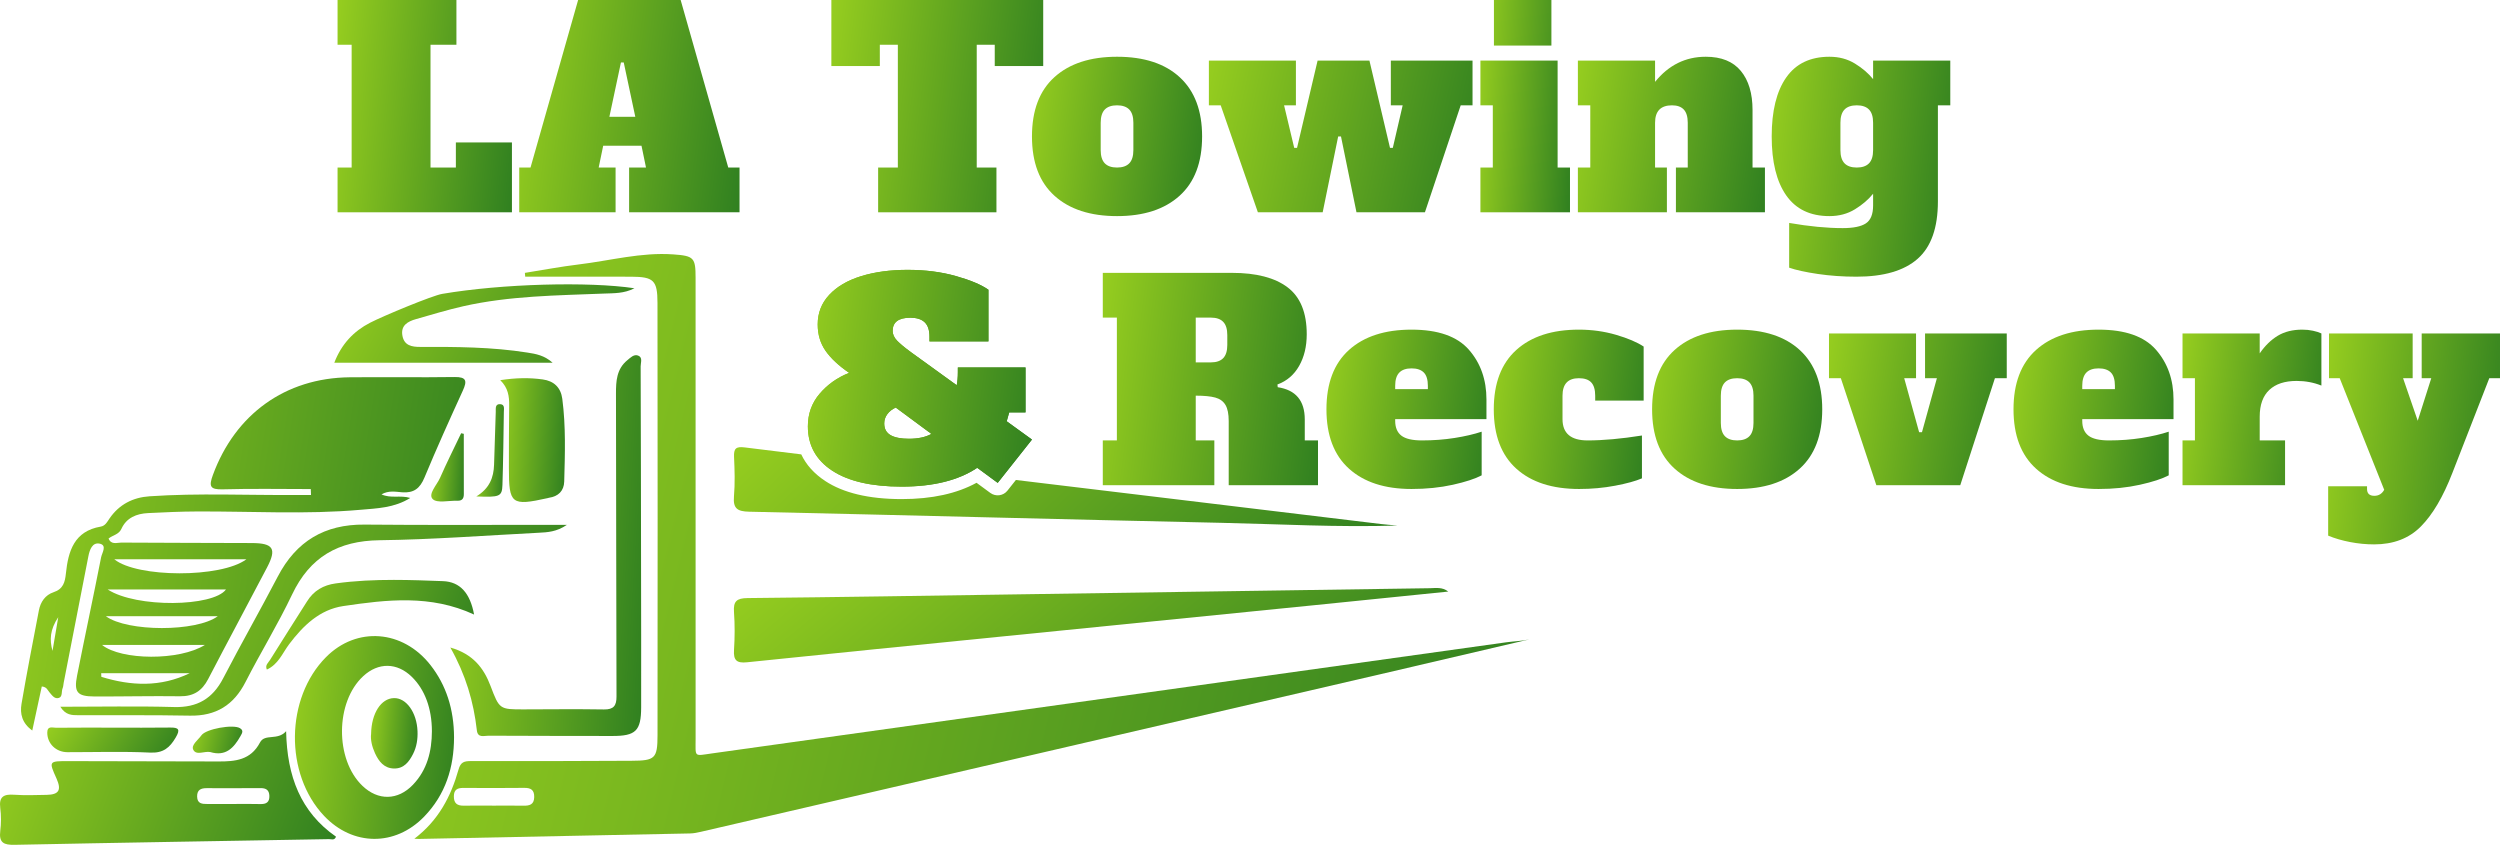
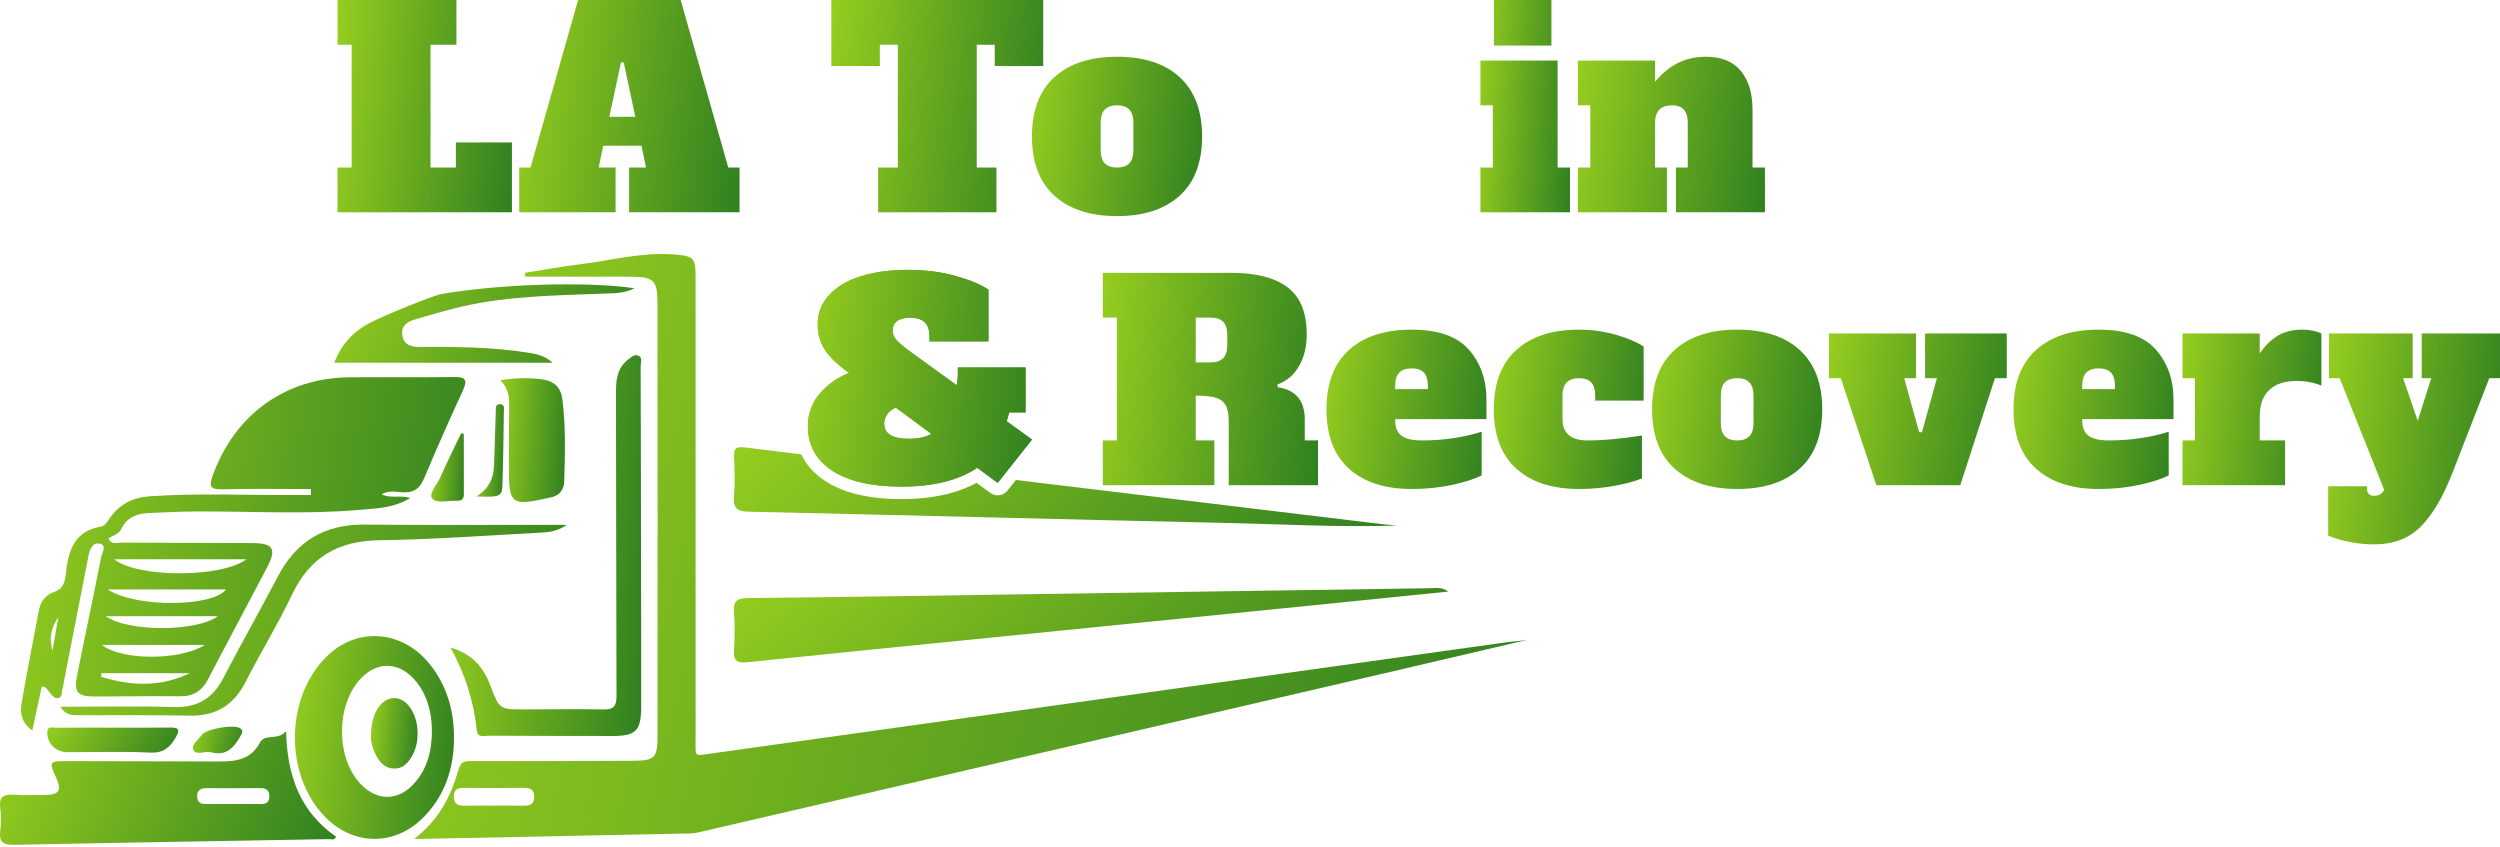
<svg xmlns="http://www.w3.org/2000/svg" width="900" height="305" viewBox="0 0 900 305" fill="none">
  <path fill-rule="evenodd" clip-rule="evenodd" d="M324.594 175.184C313.745 175.184 305.406 173.263 299.571 169.423C293.743 165.587 290.828 160.274 290.828 153.495C290.828 148.981 292.239 145.057 295.075 141.736C297.903 138.411 301.444 135.908 305.691 134.23C301.917 131.649 299.082 129.003 297.198 126.289C295.308 123.58 294.364 120.418 294.364 116.801C294.364 112.669 295.746 109.12 298.512 106.152C301.273 103.182 305.098 100.94 309.988 99.421C314.873 97.907 320.449 97.148 326.718 97.148C333.059 97.148 338.853 97.888 344.113 99.373C349.366 100.857 353.276 102.503 355.838 104.31V122.902H334.606V121.158C334.606 118.837 334.032 117.123 332.888 116.026C331.744 114.93 330.025 114.38 327.731 114.38C323.484 114.38 321.361 115.961 321.361 119.126C321.361 120.351 321.884 121.514 322.926 122.612C323.973 123.708 325.642 125.096 327.935 126.774L344.415 138.683C344.682 137.327 344.818 135.781 344.818 134.037V132.292H369.187V148.461H363.318L362.413 151.66L371.509 158.244L359.174 173.832L351.796 168.41C345.052 172.928 335.989 175.184 324.594 175.184ZM327.224 157.954C330.525 157.954 333.223 157.372 335.312 156.209L322.47 146.722C321.191 147.299 320.182 148.091 319.442 149.091C318.697 150.091 318.327 151.206 318.327 152.435C318.327 154.369 319.084 155.773 320.603 156.646C322.118 157.518 324.327 157.954 327.224 157.954Z" fill="url(#paint0_linear_4452_147)" />
  <path d="M177.707 290.031C181.278 290.031 184.852 289.983 188.423 290.049C190.639 290.091 192.264 289.673 192.318 286.964C192.372 284.406 191.148 283.604 188.725 283.634C181.421 283.718 174.112 283.691 166.804 283.652C164.701 283.64 163.411 284.247 163.389 286.654C163.363 289.206 164.593 290.091 166.99 290.043C170.562 289.969 174.136 290.026 177.707 290.031ZM149.174 301.935C157.857 295.355 162.35 286.701 165.081 277.006C165.832 274.337 167.104 273.981 169.535 273.987C188.815 274.041 208.096 273.976 227.376 273.88C235.824 273.835 236.701 273.078 236.71 264.645C236.764 212.768 236.761 160.891 236.695 109.014C236.683 100.889 235.291 99.645 227.221 99.615C214.505 99.571 201.789 99.603 189.076 99.603C189.034 99.146 188.993 98.691 188.954 98.234C195.413 97.209 201.852 95.984 208.341 95.2C219.666 93.834 230.819 90.761 242.368 91.58C249.827 92.106 250.411 92.785 250.411 100.054C250.413 155.361 250.408 210.664 250.42 265.967C250.42 272.743 249.687 272.155 256.373 271.22C325.273 261.564 394.175 251.932 463.074 242.291C489.438 238.603 515.795 234.89 542.161 231.239C544.95 230.854 547.783 230.794 550.542 230.191C533.82 234.1 517.105 238.035 500.376 241.917C417.692 261.107 335.004 280.28 252.314 299.448C251.051 299.741 249.749 300.013 248.462 300.039C215.954 300.722 183.446 301.367 150.934 302.015C150.347 302.028 149.761 301.962 149.174 301.935Z" fill="url(#paint1_linear_4452_147)" />
  <path d="M521.37 212.966C505.157 214.617 488.948 216.281 472.732 217.91C435.354 221.665 397.972 225.396 360.593 229.148C330.043 232.211 299.486 235.24 268.947 238.42C265.175 238.812 264.008 237.705 264.245 233.987C264.538 229.437 264.558 224.839 264.235 220.292C263.96 216.434 265.235 215.343 269.123 215.307C301.799 214.981 334.476 214.442 367.152 213.955C416.324 213.221 465.5 212.467 514.676 211.758C516.916 211.725 519.221 211.26 521.37 212.966Z" fill="url(#paint2_linear_4452_147)" />
  <path d="M83.901 289.434C87.143 289.434 90.387 289.36 93.627 289.461C95.8 289.53 97.06 288.864 96.973 286.487C96.895 284.421 95.782 283.706 93.824 283.719C87.341 283.763 80.857 283.752 74.373 283.737C72.298 283.73 70.918 284.361 70.964 286.767C71.014 289.365 72.778 289.44 74.661 289.437C77.741 289.432 80.821 289.434 83.901 289.434ZM103.002 263.227C103.353 279.531 108.231 292.328 120.96 301.206C120.433 302.668 119.268 302.071 118.454 302.085C80.743 302.767 43.029 303.353 5.318 304.136C1.379 304.22 -0.43 303.421 0.092 299.153C0.423 296.423 0.438 293.584 0.089 290.857C-0.438 286.738 1.405 285.853 5.066 286.104C8.967 286.374 12.9 286.224 16.818 286.149C21.24 286.062 22.198 284.4 20.336 280.254C17.531 274.006 17.531 273.991 24.712 274.003C42.673 274.03 60.633 274.051 78.594 274.128C84.68 274.156 90.253 273.653 93.603 267.289C95.345 263.983 99.918 266.742 103.002 263.227Z" fill="url(#paint3_linear_4452_147)" />
  <path fill-rule="evenodd" clip-rule="evenodd" d="M365.72 172.791C382.317 174.789 398.913 176.791 415.508 178.792C442.742 182.075 469.976 185.372 497.21 188.652C498.935 188.861 500.674 188.974 503.116 189.196C481.504 189.872 460.619 188.672 439.73 188.218C383.056 186.99 326.391 185.459 269.72 184.213C265.517 184.12 263.852 183.137 264.227 178.715C264.625 174.015 264.475 169.254 264.26 164.533C264.119 161.466 264.927 160.662 268.136 161.075C274.904 161.941 281.677 162.767 288.452 163.575C290.221 167.338 293.101 170.54 297.101 173.173C303.521 177.399 312.657 179.674 324.592 179.674C335.565 179.674 344.533 177.66 351.553 173.804L356.514 177.45C358.461 178.882 361.192 178.515 362.692 176.619L365.72 172.791Z" fill="url(#paint4_linear_4452_147)" />
  <path d="M155.485 263.237C155.459 255.013 152.956 248.246 148.227 243.633C142.934 238.477 136.205 238.39 130.769 243.409C120.693 252.706 120.538 273.386 130.473 282.898C136.101 288.291 143.21 288.205 148.655 282.515C153.795 277.14 155.453 270.454 155.485 263.237ZM163.454 265.443C163.436 276.291 160.377 286.048 152.702 293.98C142.237 304.792 126.992 304.625 116.676 293.725C102.397 278.642 102.721 251.33 117.353 236.578C128.395 225.443 145.009 226.705 154.976 239.433C160.605 246.619 163.427 255.294 163.454 265.443Z" fill="url(#paint5_linear_4452_147)" />
  <path d="M162.125 233.111C170.279 235.423 174.164 240.51 176.613 246.986C179.759 255.311 179.866 255.406 188.518 255.376C198.154 255.347 207.79 255.244 217.422 255.4C220.906 255.457 221.951 254.055 221.942 250.764C221.831 214.407 221.829 178.054 221.751 141.697C221.741 137.186 221.978 132.837 225.831 129.683C226.956 128.762 228.189 127.452 229.677 127.988C231.488 128.639 230.629 130.541 230.635 131.871C230.724 155.672 230.752 179.474 230.781 203.278C230.806 220.395 230.853 237.515 230.817 254.632C230.796 263.125 228.869 264.966 220.421 264.954C205.563 264.933 190.703 264.933 175.843 264.856C174.254 264.846 171.988 265.767 171.665 262.915C170.513 252.689 167.68 242.958 162.125 233.111Z" fill="url(#paint6_linear_4452_147)" />
  <path d="M228.405 103.773C224.618 105.713 220.975 105.543 217.412 105.686C200.455 106.371 183.44 106.483 166.776 110.248C161.059 111.54 155.437 113.27 149.792 114.869C146.759 115.728 144.155 117.171 144.889 120.956C145.559 124.396 148.256 124.902 151.265 124.889C164.162 124.842 177.064 124.902 189.855 126.925C192.875 127.403 195.923 127.885 198.949 130.59H120.346C122.904 123.894 127.311 119.23 133.241 116.178C138.066 113.695 155.629 106.403 159.188 105.796C180.621 102.14 211.989 101.304 228.405 103.773Z" fill="url(#paint7_linear_4452_147)" />
  <path d="M21.721 254.431C35.912 254.431 49.281 254.15 62.631 254.534C71.004 254.775 76.542 251.523 80.353 244.172C86.731 231.868 93.601 219.82 100.013 207.537C106.643 194.836 116.863 188.713 131.255 188.854C153.961 189.075 176.668 188.932 199.376 188.941H204.094C200.322 191.494 197.095 191.628 193.92 191.79C174.833 192.769 155.754 194.237 136.658 194.483C121.769 194.674 111.567 200.515 105.15 214.034C100.052 224.771 93.793 234.947 88.375 245.541C84.13 253.843 77.742 257.809 68.366 257.633C54.974 257.382 41.578 257.513 28.183 257.474C25.929 257.468 23.645 257.502 21.721 254.431Z" fill="url(#paint8_linear_4452_147)" />
  <path d="M180.088 136.856C185.647 136.004 190.487 135.923 195.351 136.592C199.452 137.155 201.892 139.538 202.422 143.564C203.721 153.459 203.391 163.416 203.117 173.356C203.024 176.698 201.009 178.713 197.612 179.2C197.452 179.224 197.297 179.29 197.139 179.326C184.114 182.217 183.189 181.505 183.201 168.504C183.207 161.005 183.21 153.501 183.302 146C183.345 142.727 182.95 139.636 180.088 136.856Z" fill="url(#paint9_linear_4452_147)" />
-   <path d="M120.837 210.032C116.423 210.63 112.906 212.648 110.512 216.533C106.023 223.557 101.608 230.581 97.193 237.605C96.595 238.576 95.323 239.473 96.071 241.042C100.186 239.174 101.683 235.139 104.077 231.926C109.165 225.201 115.076 219.447 123.606 218.177C139.244 215.86 155.032 213.992 170.671 221.24C169.248 213.544 165.657 209.434 159.447 209.211C153.61 208.986 147.699 208.762 141.789 208.762C134.83 208.762 127.796 209.061 120.837 210.032Z" fill="url(#paint10_linear_4452_147)" />
  <path d="M40.706 261.952C47.543 261.952 54.383 262.024 61.217 261.919C64.395 261.871 64.95 262.628 63.258 265.506C61.117 269.144 58.804 271.162 54.056 270.935C44.148 270.457 34.201 270.798 24.272 270.785C20.141 270.782 16.998 267.676 17.016 263.727C17.025 261.186 18.956 262.003 20.195 261.991C27.029 261.913 33.869 261.952 40.706 261.952Z" fill="url(#paint11_linear_4452_147)" />
  <path d="M166.963 156.184C166.963 163.424 166.945 170.661 166.977 177.902C166.984 179.53 166.307 180.317 164.669 180.263C161.589 180.162 157.296 181.244 155.758 179.656C154.013 177.86 157.288 174.589 158.422 172.01C160.802 166.592 163.466 161.304 166.013 155.963C166.328 156.037 166.645 156.109 166.963 156.184Z" fill="url(#paint12_linear_4452_147)" />
  <path d="M171.477 178.718C176.247 175.809 177.721 171.891 177.861 167.296C178.058 160.961 178.241 154.627 178.469 148.295C178.51 147.082 178.145 145.327 180.171 145.509C181.762 145.653 181.4 147.18 181.382 148.251C181.246 157.025 181.166 165.801 180.878 174.569C180.741 178.751 179.909 179.065 171.477 178.718Z" fill="url(#paint13_linear_4452_147)" />
  <path d="M75.662 270.733C73.65 270.312 70.599 272.124 69.549 269.848C68.77 268.156 71.341 266.369 72.521 264.703C74.161 262.393 83.863 260.674 86.347 262.124C87.799 262.973 87.177 263.929 86.593 264.961C84.204 269.188 81.308 272.44 75.662 270.733Z" fill="url(#paint14_linear_4452_147)" />
  <path d="M81.347 212.213C76.766 218.461 49.141 218.933 38.768 212.213H81.347ZM88.686 201.347C79.581 208.133 49.368 208.016 41.152 201.347H88.686ZM38.104 221.827H78.404C70.726 227.542 45.809 227.507 38.104 221.827ZM36.721 232.173H73.759C64.599 237.936 43.63 237.734 36.721 232.173ZM36.484 243.661C36.466 243.225 36.448 242.785 36.428 242.349H68.307C57.765 247.452 47.147 246.952 36.484 243.661ZM18.904 234.32C17.793 230.329 17.986 226.672 20.967 222.195C20.131 227.1 19.518 230.708 18.904 234.32ZM163.609 135.731C151.033 135.919 138.452 135.695 125.874 135.824C102.714 136.062 84.681 149.129 76.65 170.966C75.148 175.05 75.546 176.293 80.209 176.159C90.761 175.857 101.325 176.066 111.885 176.066C111.909 176.774 111.934 177.486 111.957 178.195C110.221 178.195 108.488 178.185 106.755 178.198C89.117 178.32 71.472 177.462 53.85 178.663C47.841 179.073 42.876 181.594 39.4 186.69C38.584 187.886 37.9 189.3 36.257 189.581C26.684 191.211 24.559 198.421 23.724 206.447C23.398 209.589 22.766 212.046 19.288 213.197C16.318 214.177 14.588 216.652 13.998 219.743C11.864 230.948 9.655 242.142 7.745 253.389C7.149 256.892 7.906 260.333 11.618 262.984C12.846 257.299 13.953 252.172 15.046 247.123C16.863 247.311 17.108 248.42 17.716 249.12C18.683 250.229 19.611 251.79 21.231 251.236C22.58 250.773 22.05 248.931 22.544 247.762C22.792 247.177 22.79 246.489 22.916 245.85C25.879 230.649 28.834 215.447 31.815 200.253C32.273 197.921 33.242 195.136 35.903 195.718C38.634 196.316 36.715 199.036 36.404 200.612C33.611 214.846 30.555 229.031 27.741 243.264C26.561 249.225 27.837 250.701 33.922 250.729C44.214 250.773 54.508 250.513 64.796 250.654C69.658 250.719 72.728 248.711 74.923 244.49C81.922 231.038 89.12 217.692 96.152 204.258C99.673 197.533 98.397 195.533 90.701 195.497C75.019 195.428 59.337 195.443 43.654 195.332C42.124 195.324 40.044 196.256 39.08 193.867C40.667 192.607 42.768 192.457 43.71 190.379C45.534 186.368 49.167 184.92 53.298 184.711C59.172 184.415 65.047 184.152 70.924 184.128C90.522 184.045 110.131 185.258 129.706 183.53C135.716 183.001 141.897 182.873 147.69 179.267C144.05 178.159 140.703 179.548 137.333 177.971C139.94 176.482 142.455 177.047 144.768 177.226C148.997 177.551 151.186 175.814 152.8 171.935C157.176 161.4 161.881 150.997 166.621 140.616C168.207 137.141 167.97 135.665 163.609 135.731Z" fill="url(#paint15_linear_4452_147)" />
  <path d="M133.592 264.222C133.709 256.703 137.227 251.444 141.776 251.317C146.264 251.191 150.047 256.481 150.305 263.247C150.413 266.06 150.008 268.798 148.747 271.327C147.314 274.194 145.432 276.743 141.818 276.663C138.253 276.585 136.34 274.083 134.997 271.156C133.894 268.762 133.332 266.215 133.592 264.222Z" fill="url(#paint16_linear_4452_147)" />
  <path fill-rule="evenodd" clip-rule="evenodd" d="M121.521 76.425V60.315H126.591V16.11H121.521V0H164.312V16.11H154.983V60.315H164.112V51.279H184.294V76.425H121.521Z" fill="url(#paint17_linear_4452_147)" />
  <path fill-rule="evenodd" clip-rule="evenodd" d="M262.174 60.315H266.233V76.425H226.479V60.315H232.56L230.938 52.455H217.15L215.524 60.315H221.609V76.425H186.926V60.315H190.985L208.124 0H245.034L262.174 60.315ZM219.377 42.043H228.705L224.549 22.495H223.539L219.377 42.043Z" fill="url(#paint18_linear_4452_147)" />
  <path fill-rule="evenodd" clip-rule="evenodd" d="M375.556 23.774H358.108V16.11H351.622V60.315H358.719V76.425H316.129V60.315H323.225V16.11H316.734V23.774H299.291V0H375.556V23.774Z" fill="url(#paint19_linear_4452_147)" />
  <path fill-rule="evenodd" clip-rule="evenodd" d="M402.132 77.8C392.534 77.8 385.027 75.359 379.62 70.48C374.208 65.6 371.508 58.482 371.508 49.115C371.508 39.749 374.208 32.629 379.62 27.75C385.027 22.87 392.534 20.43 402.132 20.43C411.866 20.43 419.408 22.901 424.746 27.848C430.09 32.791 432.757 39.883 432.757 49.115C432.757 58.482 430.056 65.6 424.643 70.48C419.237 75.359 411.735 77.8 402.132 77.8ZM402.132 60.314C404.09 60.314 405.563 59.804 406.545 58.79C407.522 57.775 408.013 56.189 408.013 54.026V44.204C408.013 42.041 407.522 40.454 406.545 39.44C405.563 38.426 404.09 37.916 402.132 37.916C400.173 37.916 398.7 38.426 397.719 39.44C396.742 40.454 396.251 42.041 396.251 44.204V54.026C396.251 56.189 396.742 57.775 397.719 58.79C398.7 59.804 400.173 60.314 402.132 60.314Z" fill="url(#paint20_linear_4452_147)" />
-   <path fill-rule="evenodd" clip-rule="evenodd" d="M452.836 76.426L439.454 37.919H435.195V21.809H466.527V37.919H462.268L465.922 53.242H466.933L474.337 21.809H492.995L500.4 53.242H501.41L504.962 37.919H500.703V21.809H530.111V37.919H525.852L512.972 76.426H488.331L482.753 49.117H481.743L476.164 76.426H452.836Z" fill="url(#paint21_linear_4452_147)" />
  <path fill-rule="evenodd" clip-rule="evenodd" d="M537.815 16.405V0H558.506V16.405H537.815ZM532.951 76.425V60.315H537.409V37.918H532.951V21.808H560.738V60.315H565.196V76.425H532.951Z" fill="url(#paint22_linear_4452_147)" />
  <path fill-rule="evenodd" clip-rule="evenodd" d="M635.377 60.314V76.424H603.331V60.314H607.59V44.204C607.59 42.041 607.117 40.454 606.168 39.44C605.221 38.426 603.805 37.917 601.91 37.917C597.856 37.917 595.823 40.012 595.823 44.204V60.314H600.083V76.424H568.037V60.314H572.501V37.917H568.037V21.807H595.823V29.47C600.693 23.442 606.78 20.43 614.082 20.43C619.688 20.43 623.901 22.133 626.705 25.537C629.509 28.943 630.913 33.626 630.913 39.587V60.314H635.377Z" fill="url(#paint23_linear_4452_147)" />
-   <path fill-rule="evenodd" clip-rule="evenodd" d="M668.332 99.608C663.468 99.608 658.82 99.281 654.39 98.625C649.966 97.972 646.534 97.217 644.097 96.368V80.258C651.262 81.5 657.684 82.121 663.365 82.121C667.218 82.121 670.01 81.55 671.735 80.401C673.453 79.257 674.316 77.111 674.316 73.97V69.743C672.625 71.839 670.451 73.707 667.778 75.343C665.107 76.983 662.046 77.8 658.597 77.8C651.701 77.8 646.517 75.311 643.034 70.333C639.552 65.359 637.811 58.285 637.811 49.115C637.811 39.945 639.552 32.875 643.034 27.898C646.517 22.919 651.701 20.43 658.597 20.43C662.046 20.43 665.107 21.248 667.778 22.888C670.451 24.524 672.625 26.392 674.316 28.487V21.807H702.103V37.917H697.643V72.496C697.643 81.992 695.211 88.882 690.341 93.173C685.471 97.462 678.14 99.608 668.332 99.608ZM668.435 60.314C670.399 60.314 671.866 59.804 672.848 58.79C673.83 57.775 674.316 56.189 674.316 54.027V44.204C674.316 42.041 673.83 40.454 672.848 39.44C671.866 38.426 670.399 37.916 668.435 37.916C666.477 37.917 665.004 38.426 664.027 39.44C663.045 40.454 662.554 42.041 662.554 44.204V54.026C662.554 56.189 663.045 57.775 664.027 58.79C665.004 59.804 666.477 60.314 668.435 60.314Z" fill="url(#paint24_linear_4452_147)" />
  <path fill-rule="evenodd" clip-rule="evenodd" d="M324.594 175.184C313.745 175.184 305.406 173.263 299.571 169.423C293.743 165.587 290.828 160.274 290.828 153.495C290.828 148.981 292.239 145.057 295.075 141.736C297.903 138.411 301.444 135.908 305.691 134.23C301.917 131.649 299.082 129.003 297.198 126.289C295.308 123.58 294.364 120.418 294.364 116.801C294.364 112.669 295.746 109.12 298.512 106.152C301.273 103.182 305.098 100.94 309.988 99.421C314.873 97.907 320.449 97.148 326.718 97.148C333.059 97.148 338.853 97.888 344.113 99.373C349.366 100.857 353.276 102.503 355.838 104.31V122.902H334.606V121.158C334.606 118.837 334.032 117.123 332.888 116.026C331.744 114.93 330.025 114.38 327.731 114.38C323.484 114.38 321.361 115.961 321.361 119.126C321.361 120.351 321.884 121.514 322.926 122.612C323.973 123.708 325.642 125.096 327.935 126.774L344.415 138.683C344.682 137.327 344.818 135.781 344.818 134.037V132.292H369.187V148.461H363.318L362.413 151.66L371.509 158.244L359.174 173.832L351.796 168.41C345.052 172.928 335.989 175.184 324.594 175.184ZM327.224 157.954C330.525 157.954 333.223 157.372 335.312 156.209L322.47 146.722C321.191 147.299 320.182 148.091 319.442 149.091C318.697 150.091 318.327 151.206 318.327 152.435C318.327 154.369 319.084 155.773 320.603 156.646C322.118 157.518 324.327 157.954 327.224 157.954Z" fill="url(#paint25_linear_4452_147)" />
  <path fill-rule="evenodd" clip-rule="evenodd" d="M397.004 158.552H402.074V114.342H397.004V98.232H443.551C452.269 98.232 458.932 99.972 463.527 103.438C468.124 106.911 470.425 112.542 470.425 120.335C470.425 124.724 469.511 128.522 467.684 131.73C465.863 134.939 463.259 137.169 459.88 138.411L459.977 139.394C466.468 140.377 469.716 144.238 469.716 150.987V158.552H474.478V174.662H442.335V151.576C442.335 149.021 441.946 147.09 441.165 145.781C440.388 144.471 439.172 143.587 437.516 143.126C435.861 142.67 433.508 142.438 430.466 142.438V158.552H437.163V174.662H397.004V158.552ZM435.946 130.457C437.905 130.457 439.377 129.948 440.354 128.933C441.336 127.919 441.827 126.328 441.827 124.169V120.63C441.827 118.471 441.336 116.881 440.354 115.866C439.377 114.852 437.905 114.342 435.946 114.342H430.466V130.457H435.946Z" fill="url(#paint26_linear_4452_147)" />
  <path fill-rule="evenodd" clip-rule="evenodd" d="M508.152 176.035C498.549 176.035 491.046 173.6 485.635 168.72C480.228 163.84 477.521 156.717 477.521 147.354C477.521 137.988 480.228 130.864 485.635 125.985C491.046 121.109 498.549 118.67 508.152 118.67C517.68 118.67 524.56 121.073 528.785 125.886C533.01 130.704 535.122 136.679 535.122 143.816V150.89H502.265V151.479C502.265 153.902 503.014 155.684 504.497 156.833C505.987 157.977 508.454 158.553 511.903 158.553C516.024 158.553 519.947 158.258 523.663 157.668C527.38 157.079 530.629 156.324 533.398 155.407V171.124C531.034 172.371 527.568 173.501 523.008 174.516C518.439 175.53 513.49 176.035 508.152 176.035ZM514.032 140.084V138.905C514.032 136.679 513.541 135.075 512.559 134.091C511.578 133.108 510.11 132.616 508.152 132.616C506.188 132.616 504.72 133.126 503.738 134.14C502.756 135.155 502.265 136.741 502.265 138.905V140.084H514.032Z" fill="url(#paint27_linear_4452_147)" />
  <path fill-rule="evenodd" clip-rule="evenodd" d="M568.488 176.035C558.821 176.035 551.279 173.6 545.873 168.72C540.466 163.84 537.76 156.717 537.76 147.354C537.76 137.988 540.466 130.864 545.873 125.985C551.279 121.109 558.787 118.67 568.384 118.67C573.049 118.67 577.514 119.291 581.773 120.533C586.032 121.78 589.343 123.187 591.713 124.761V144.209H574.271V142.439C574.271 140.28 573.797 138.69 572.849 137.675C571.902 136.661 570.417 136.156 568.384 136.156C564.467 136.156 562.504 138.252 562.504 142.439V150.89C562.504 155.998 565.513 158.553 571.53 158.553C577.142 158.553 583.668 157.964 591.101 156.783V172.206C588.807 173.189 585.575 174.074 581.419 174.859C577.263 175.646 572.952 176.035 568.488 176.035Z" fill="url(#paint28_linear_4452_147)" />
  <path fill-rule="evenodd" clip-rule="evenodd" d="M625.38 176.035C615.777 176.035 608.274 173.6 602.868 168.72C597.456 163.84 594.756 156.717 594.756 147.354C594.756 137.988 597.456 130.864 602.868 125.985C608.274 121.109 615.777 118.67 625.38 118.67C635.114 118.67 642.651 121.141 647.994 126.083C653.332 131.03 656.005 138.118 656.005 147.354C656.005 156.717 653.303 163.84 647.891 168.72C642.485 173.6 634.977 176.035 625.38 176.035ZM625.38 158.553C627.338 158.553 628.811 158.044 629.793 157.029C630.769 156.016 631.26 154.424 631.26 152.266V142.439C631.26 140.28 630.769 138.69 629.793 137.675C628.811 136.661 627.338 136.156 625.38 136.156C623.421 136.156 621.948 136.661 620.966 137.675C619.991 138.69 619.499 140.28 619.499 142.439V152.266C619.499 154.424 619.991 156.016 620.966 157.029C621.948 158.044 623.421 158.553 625.38 158.553Z" fill="url(#paint29_linear_4452_147)" />
  <path fill-rule="evenodd" clip-rule="evenodd" d="M675.478 174.662L662.701 136.155H658.436V120.041H689.774V136.155H685.515L690.887 155.603H691.904L697.282 136.155H693.017V120.041H722.431V136.155H718.171L705.697 174.662H675.478Z" fill="url(#paint30_linear_4452_147)" />
-   <path fill-rule="evenodd" clip-rule="evenodd" d="M755.488 176.035C745.891 176.035 738.383 173.6 732.976 168.72C727.57 163.84 724.863 156.717 724.863 147.354C724.863 137.988 727.57 130.864 732.976 125.985C738.383 121.109 745.891 118.67 755.488 118.67C765.022 118.67 771.902 121.073 776.127 125.886C780.352 130.704 782.464 136.679 782.464 143.816V150.89H749.607V151.479C749.607 153.902 750.349 155.684 751.839 156.833C753.324 157.977 755.79 158.553 759.238 158.553C763.366 158.553 767.288 158.258 771.005 157.668C774.722 157.079 777.97 156.324 780.739 155.407V171.124C778.376 172.371 774.91 173.501 770.343 174.516C765.781 175.53 760.832 176.035 755.488 176.035ZM761.368 140.084V138.905C761.368 136.679 760.883 135.075 759.901 134.091C758.919 133.108 757.452 132.616 755.488 132.616C753.53 132.616 752.057 133.126 751.075 134.14C750.098 135.155 749.607 136.741 749.607 138.905V140.084H761.368Z" fill="url(#paint31_linear_4452_147)" />
+   <path fill-rule="evenodd" clip-rule="evenodd" d="M755.488 176.035C745.891 176.035 738.383 173.6 732.976 168.72C727.57 163.84 724.863 156.717 724.863 147.354C724.863 137.988 727.57 130.864 732.976 125.985C738.383 121.109 745.891 118.67 755.488 118.67C765.022 118.67 771.902 121.073 776.127 125.886C780.352 130.704 782.464 136.679 782.464 143.816V150.89H749.607V151.479C749.607 153.902 750.349 155.684 751.839 156.833C753.324 157.977 755.79 158.553 759.238 158.553C763.366 158.553 767.288 158.258 771.005 157.668C774.722 157.079 777.97 156.324 780.739 155.407V171.124C778.376 172.371 774.91 173.501 770.343 174.516C765.781 175.53 760.832 176.035 755.488 176.035M761.368 140.084V138.905C761.368 136.679 760.883 135.075 759.901 134.091C758.919 133.108 757.452 132.616 755.488 132.616C753.53 132.616 752.057 133.126 751.075 134.14C750.098 135.155 749.607 136.741 749.607 138.905V140.084H761.368Z" fill="url(#paint31_linear_4452_147)" />
  <path fill-rule="evenodd" clip-rule="evenodd" d="M828.807 118.67C830.159 118.67 831.445 118.799 832.66 119.063C833.882 119.323 834.892 119.648 835.703 120.042V138.806C832.935 137.693 829.96 137.135 826.779 137.135C822.52 137.135 819.244 138.216 816.943 140.379C814.647 142.537 813.494 145.75 813.494 150.005V158.553H822.623V174.663H785.707V158.553H790.172V136.156H785.707V120.042H813.494V127.214C815.389 124.465 817.553 122.352 819.986 120.877C822.418 119.407 825.358 118.67 828.807 118.67Z" fill="url(#paint32_linear_4452_147)" />
  <path fill-rule="evenodd" clip-rule="evenodd" d="M899.999 120.041V136.155H896.146L882.86 170.239C879.549 178.819 875.758 185.254 871.498 189.543C867.239 193.834 861.633 195.978 854.668 195.978C851.824 195.978 848.953 195.702 846.047 195.143C843.141 194.584 840.503 193.816 838.139 192.833V175.056H852.132V176.034C852.132 177.674 853.012 178.492 854.77 178.492C856.324 178.492 857.505 177.773 858.315 176.33L842.295 136.155H838.442V120.041H868.558V136.155H865.109L870.385 151.478L875.255 136.155H871.806V120.041H899.999Z" fill="url(#paint33_linear_4452_147)" />
  <defs>
    <linearGradient id="paint0_linear_4452_147" x1="289.663" y1="92.017" x2="387.912" y2="104.912" gradientUnits="userSpaceOnUse">
      <stop stop-color="#98CF1F" />
      <stop offset="1" stop-color="#287A20" />
    </linearGradient>
    <linearGradient id="paint1_linear_4452_147" x1="143.376" y1="77.596" x2="613.067" y2="191.243" gradientUnits="userSpaceOnUse">
      <stop stop-color="#98CF1F" />
      <stop offset="1" stop-color="#287A20" />
    </linearGradient>
    <linearGradient id="paint2_linear_4452_147" x1="260.485" y1="209.912" x2="388.849" y2="366.166" gradientUnits="userSpaceOnUse">
      <stop stop-color="#98CF1F" />
      <stop offset="1" stop-color="#287A20" />
    </linearGradient>
    <linearGradient id="paint3_linear_4452_147" x1="-1.747" y1="260.536" x2="129.592" y2="309.826" gradientUnits="userSpaceOnUse">
      <stop stop-color="#98CF1F" />
      <stop offset="1" stop-color="#287A20" />
    </linearGradient>
    <linearGradient id="paint4_linear_4452_147" x1="260.724" y1="159.106" x2="399.112" y2="306.785" gradientUnits="userSpaceOnUse">
      <stop stop-color="#98CF1F" />
      <stop offset="1" stop-color="#287A20" />
    </linearGradient>
    <linearGradient id="paint5_linear_4452_147" x1="105.342" y1="224.19" x2="175.605" y2="231.188" gradientUnits="userSpaceOnUse">
      <stop stop-color="#98CF1F" />
      <stop offset="1" stop-color="#287A20" />
    </linearGradient>
    <linearGradient id="paint6_linear_4452_147" x1="161.133" y1="118.846" x2="245.901" y2="124.238" gradientUnits="userSpaceOnUse">
      <stop stop-color="#98CF1F" />
      <stop offset="1" stop-color="#287A20" />
    </linearGradient>
    <linearGradient id="paint7_linear_4452_147" x1="118.785" y1="100.507" x2="227.069" y2="153.129" gradientUnits="userSpaceOnUse">
      <stop stop-color="#98CF1F" />
      <stop offset="1" stop-color="#287A20" />
    </linearGradient>
    <linearGradient id="paint8_linear_4452_147" x1="19.086" y1="184.328" x2="222.013" y2="252.625" gradientUnits="userSpaceOnUse">
      <stop stop-color="#98CF1F" />
      <stop offset="1" stop-color="#287A20" />
    </linearGradient>
    <linearGradient id="paint9_linear_4452_147" x1="179.752" y1="133.215" x2="208.463" y2="135.119" gradientUnits="userSpaceOnUse">
      <stop stop-color="#98CF1F" />
      <stop offset="1" stop-color="#287A20" />
    </linearGradient>
    <linearGradient id="paint10_linear_4452_147" x1="94.761" y1="206.639" x2="180.067" y2="231.742" gradientUnits="userSpaceOnUse">
      <stop stop-color="#98CF1F" />
      <stop offset="1" stop-color="#287A20" />
    </linearGradient>
    <linearGradient id="paint11_linear_4452_147" x1="16.334" y1="261.278" x2="57.052" y2="288.142" gradientUnits="userSpaceOnUse">
      <stop stop-color="#98CF1F" />
      <stop offset="1" stop-color="#287A20" />
    </linearGradient>
    <linearGradient id="paint12_linear_4452_147" x1="155.087" y1="154.347" x2="169.553" y2="155.224" gradientUnits="userSpaceOnUse">
      <stop stop-color="#98CF1F" />
      <stop offset="1" stop-color="#287A20" />
    </linearGradient>
    <linearGradient id="paint13_linear_4452_147" x1="171.333" y1="143.305" x2="183.644" y2="143.771" gradientUnits="userSpaceOnUse">
      <stop stop-color="#98CF1F" />
      <stop offset="1" stop-color="#287A20" />
    </linearGradient>
    <linearGradient id="paint14_linear_4452_147" x1="69.147" y1="260.958" x2="90.078" y2="265.891" gradientUnits="userSpaceOnUse">
      <stop stop-color="#98CF1F" />
      <stop offset="1" stop-color="#287A20" />
    </linearGradient>
    <linearGradient id="paint15_linear_4452_147" x1="5.252" y1="127.36" x2="198.475" y2="158.191" gradientUnits="userSpaceOnUse">
      <stop stop-color="#98CF1F" />
      <stop offset="1" stop-color="#287A20" />
    </linearGradient>
    <linearGradient id="paint16_linear_4452_147" x1="133.287" y1="249.647" x2="153.942" y2="251.384" gradientUnits="userSpaceOnUse">
      <stop stop-color="#98CF1F" />
      <stop offset="1" stop-color="#287A20" />
    </linearGradient>
    <linearGradient id="paint17_linear_4452_147" x1="120.615" y1="-5.026" x2="197.537" y2="2.995" gradientUnits="userSpaceOnUse">
      <stop stop-color="#98CF1F" />
      <stop offset="1" stop-color="#287A20" />
    </linearGradient>
    <linearGradient id="paint18_linear_4452_147" x1="185.78" y1="-5.026" x2="282.345" y2="7.695" gradientUnits="userSpaceOnUse">
      <stop stop-color="#98CF1F" />
      <stop offset="1" stop-color="#287A20" />
    </linearGradient>
    <linearGradient id="paint19_linear_4452_147" x1="298.189" y1="-5.026" x2="391.169" y2="6.753" gradientUnits="userSpaceOnUse">
      <stop stop-color="#98CF1F" />
      <stop offset="1" stop-color="#287A20" />
    </linearGradient>
    <linearGradient id="paint20_linear_4452_147" x1="370.623" y1="16.657" x2="445.126" y2="26.754" gradientUnits="userSpaceOnUse">
      <stop stop-color="#98CF1F" />
      <stop offset="1" stop-color="#287A20" />
    </linearGradient>
    <linearGradient id="paint21_linear_4452_147" x1="433.824" y1="18.217" x2="545.943" y2="42.951" gradientUnits="userSpaceOnUse">
      <stop stop-color="#98CF1F" />
      <stop offset="1" stop-color="#287A20" />
    </linearGradient>
    <linearGradient id="paint22_linear_4452_147" x1="532.485" y1="-5.026" x2="572.314" y2="-2.892" gradientUnits="userSpaceOnUse">
      <stop stop-color="#98CF1F" />
      <stop offset="1" stop-color="#287A20" />
    </linearGradient>
    <linearGradient id="paint23_linear_4452_147" x1="567.064" y1="16.748" x2="648.58" y2="29.192" gradientUnits="userSpaceOnUse">
      <stop stop-color="#98CF1F" />
      <stop offset="1" stop-color="#287A20" />
    </linearGradient>
    <linearGradient id="paint24_linear_4452_147" x1="636.882" y1="15.223" x2="715.685" y2="23.346" gradientUnits="userSpaceOnUse">
      <stop stop-color="#98CF1F" />
      <stop offset="1" stop-color="#287A20" />
    </linearGradient>
    <linearGradient id="paint25_linear_4452_147" x1="289.663" y1="92.017" x2="387.912" y2="104.912" gradientUnits="userSpaceOnUse">
      <stop stop-color="#98CF1F" />
      <stop offset="1" stop-color="#287A20" />
    </linearGradient>
    <linearGradient id="paint26_linear_4452_147" x1="395.885" y1="93.207" x2="490.291" y2="105.354" gradientUnits="userSpaceOnUse">
      <stop stop-color="#98CF1F" />
      <stop offset="1" stop-color="#287A20" />
    </linearGradient>
    <linearGradient id="paint27_linear_4452_147" x1="476.689" y1="114.898" x2="546.9" y2="123.847" gradientUnits="userSpaceOnUse">
      <stop stop-color="#98CF1F" />
      <stop offset="1" stop-color="#287A20" />
    </linearGradient>
    <linearGradient id="paint28_linear_4452_147" x1="536.98" y1="114.898" x2="602.875" y2="122.765" gradientUnits="userSpaceOnUse">
      <stop stop-color="#98CF1F" />
      <stop offset="1" stop-color="#287A20" />
    </linearGradient>
    <linearGradient id="paint29_linear_4452_147" x1="593.871" y1="114.898" x2="668.373" y2="124.995" gradientUnits="userSpaceOnUse">
      <stop stop-color="#98CF1F" />
      <stop offset="1" stop-color="#287A20" />
    </linearGradient>
    <linearGradient id="paint30_linear_4452_147" x1="657.511" y1="116.449" x2="735.069" y2="127.984" gradientUnits="userSpaceOnUse">
      <stop stop-color="#98CF1F" />
      <stop offset="1" stop-color="#287A20" />
    </linearGradient>
    <linearGradient id="paint31_linear_4452_147" x1="724.031" y1="114.898" x2="794.242" y2="123.847" gradientUnits="userSpaceOnUse">
      <stop stop-color="#98CF1F" />
      <stop offset="1" stop-color="#287A20" />
    </linearGradient>
    <linearGradient id="paint32_linear_4452_147" x1="784.985" y1="114.988" x2="846.131" y2="121.919" gradientUnits="userSpaceOnUse">
      <stop stop-color="#98CF1F" />
      <stop offset="1" stop-color="#287A20" />
    </linearGradient>
    <linearGradient id="paint33_linear_4452_147" x1="837.245" y1="115.047" x2="913.063" y2="122.888" gradientUnits="userSpaceOnUse">
      <stop stop-color="#98CF1F" />
      <stop offset="1" stop-color="#287A20" />
    </linearGradient>
  </defs>
</svg>